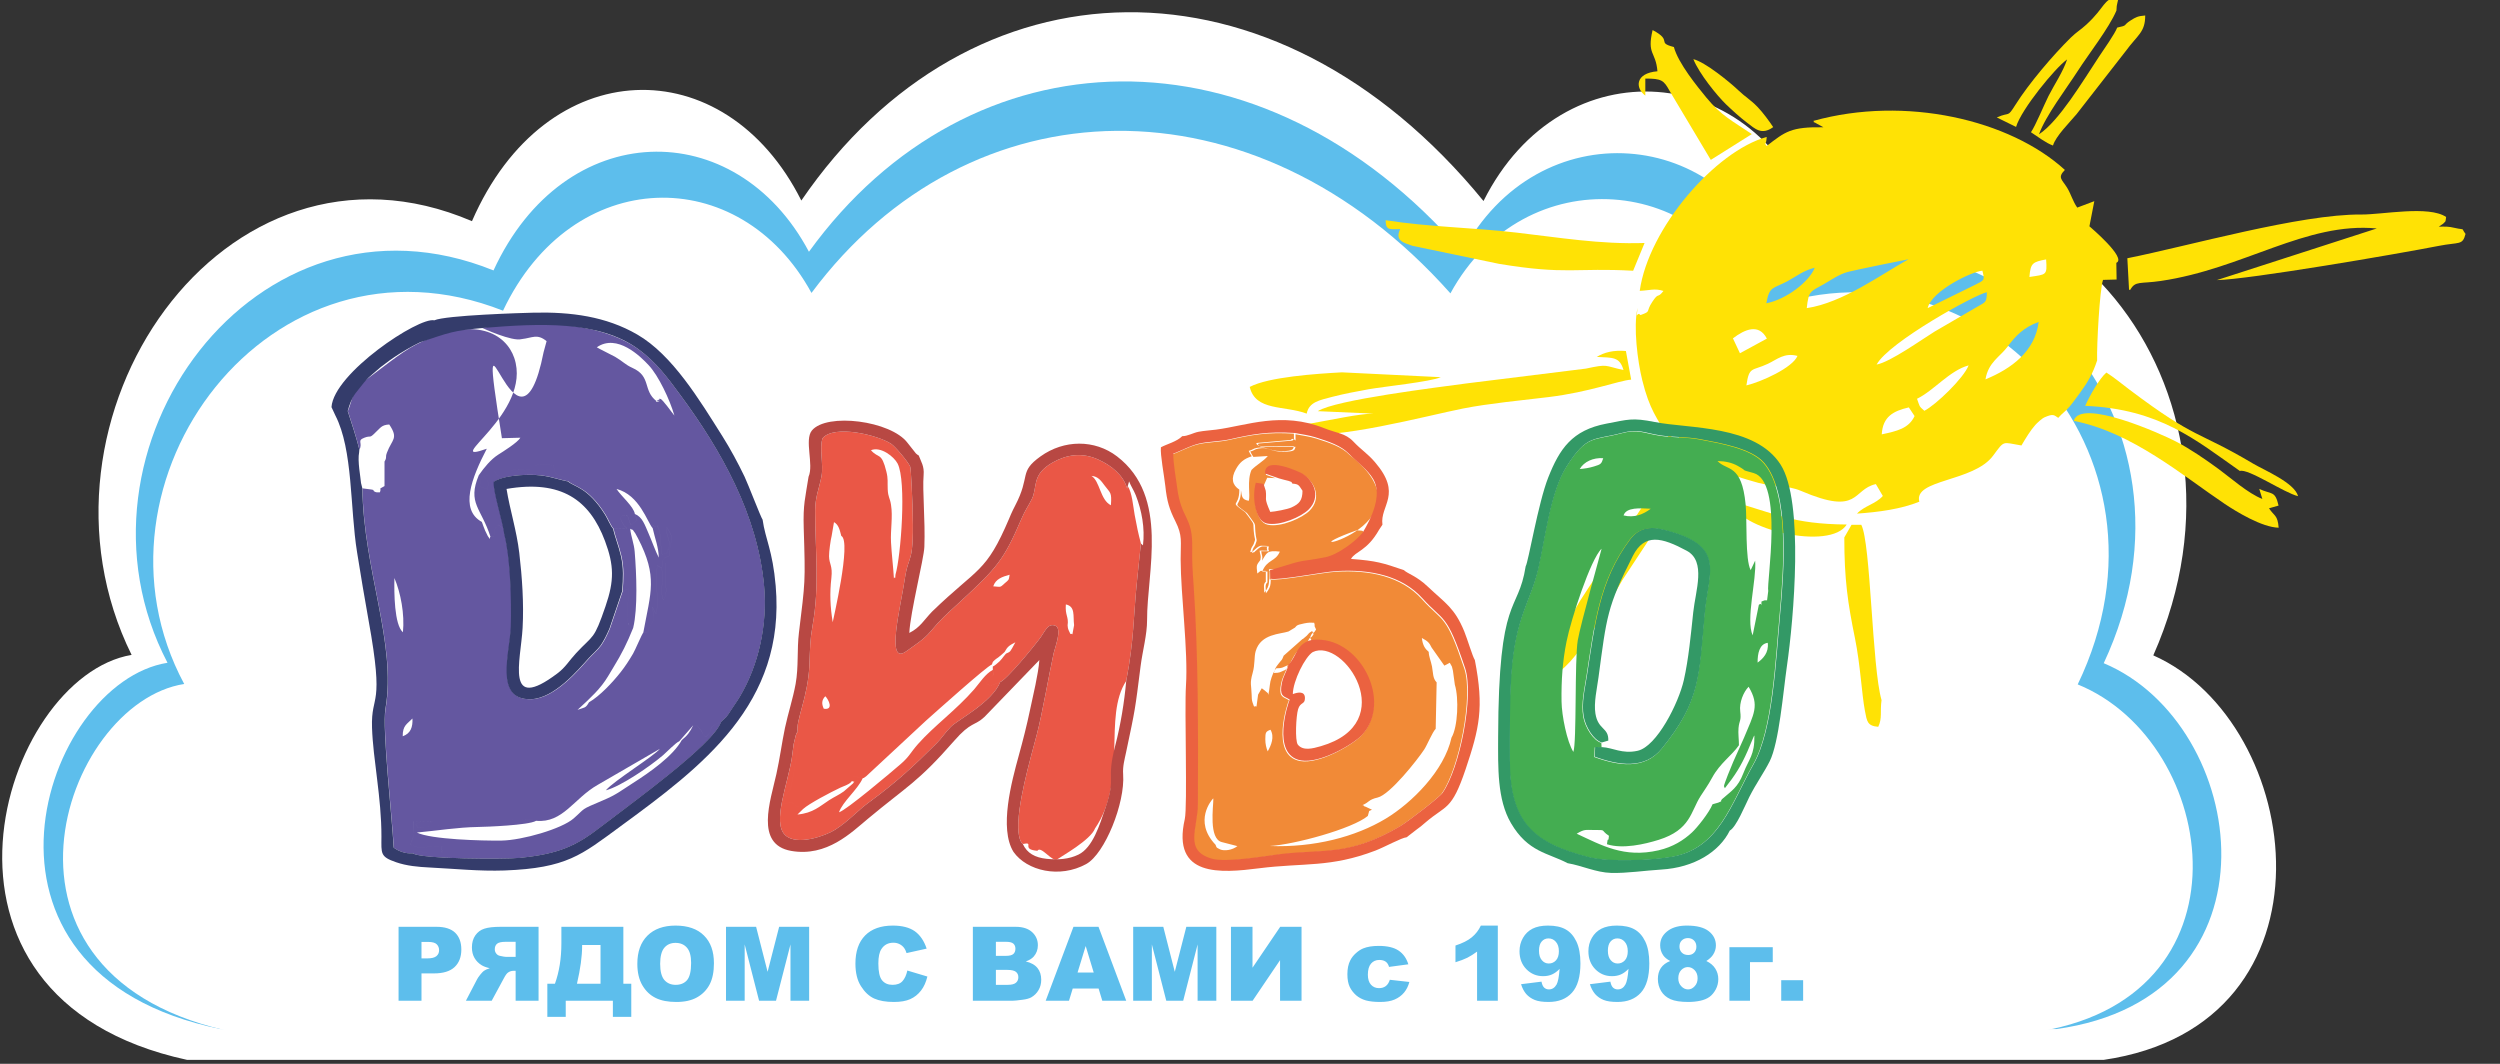
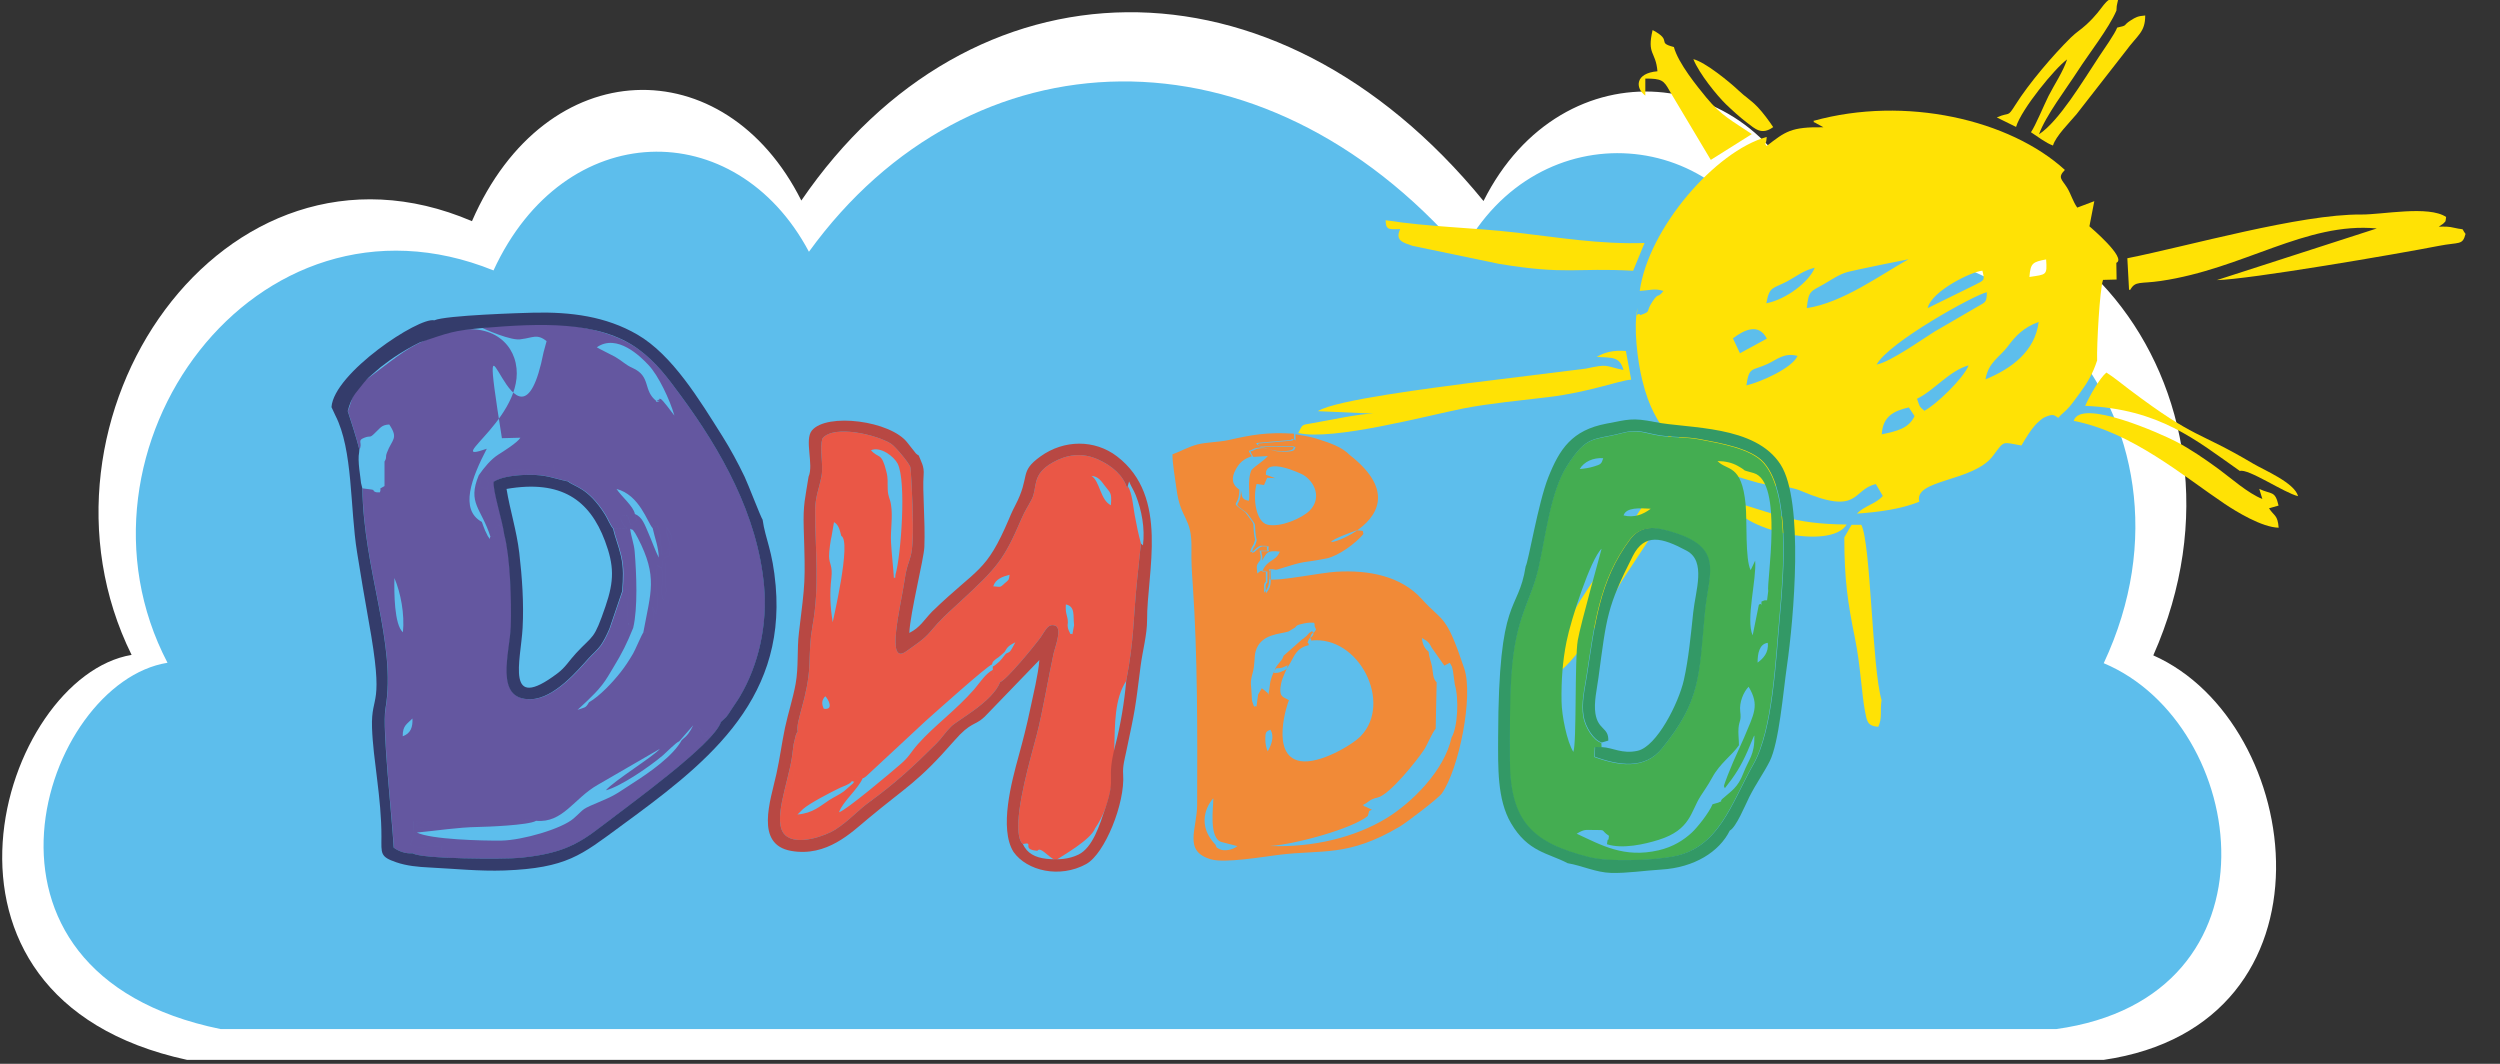
<svg xmlns="http://www.w3.org/2000/svg" xml:space="preserve" width="470px" height="200px" style="shape-rendering:geometricPrecision; text-rendering:geometricPrecision; image-rendering:optimizeQuality; fill-rule:evenodd; clip-rule:evenodd" viewBox="0 0 470 200">
  <rect x="0" y="0" width="470" height="200" fill="#333333" stroke="none" />
  <defs>
    <style type="text/css">  .fil10 {fill:#339966} .fil8 {fill:#343C6B} .fil5 {fill:#44AD51} .fil1 {fill:#5DBEEC} .fil3 {fill:#6457A0} .fil7 {fill:#B84843} .fil4 {fill:#EA5746} .fil9 {fill:#EB6240} .fil6 {fill:#F18A37} .fil2 {fill:#FFE205} .fil0 {fill:white} .fil11 {fill:#5DBEEC;fill-rule:nonzero}  </style>
  </defs>
  <g id="Слой_x0020_1">
    <path class="fil0" d="M35.19 199.26l360.28 0c45.47,-6.63 37.89,-63.4 9.35,-76.05 22.54,-50.92 -20.26,-100.44 -64,-81.54 -10.19,-30.22 -47.07,-33.51 -61.92,-3.88 -39.47,-48.27 -96.63,-46.34 -128.25,-0.09 -14.36,-28.64 -48.04,-28.03 -61.92,3.88 -46.73,-20.02 -85.83,37.29 -63.99,81.54 -24.44,4.12 -43.67,64.43 10.45,76.14l0 0z" />
    <path class="fil1" d="M41.5 193.47l345.04 0c43.55,-5.99 36.29,-57.34 8.96,-68.79 21.59,-46.06 -19.4,-90.85 -61.29,-73.75 -9.76,-27.34 -45.08,-30.32 -59.3,-3.52 -37.81,-43.66 -92.55,-41.91 -122.83,-0.08 -13.76,-25.9 -46.01,-25.36 -59.3,3.51 -44.76,-18.11 -82.2,33.73 -61.29,73.76 -23.41,3.73 -41.83,58.29 10.01,68.87l0 0z" />
-     <path class="fil0" d="M44.42 194.13l337.44 0c42.58,-5.71 35.49,-54.57 8.75,-65.46 21.12,-43.83 -18.97,-86.45 -59.93,-70.18 -9.55,-26.01 -44.09,-28.85 -58,-3.34 -36.97,-41.55 -90.5,-39.89 -120.12,-0.08 -13.45,-24.65 -44.99,-24.13 -57.99,3.34 -43.77,-17.23 -80.39,32.09 -59.94,70.18 -22.89,3.55 -40.9,55.47 9.79,65.54l0 0z" />
    <g id="_2370173942480">
      <path class="fil2" d="M353.77 81.66c0.19,-3.33 2.15,-4.39 5.09,-5.07l1.08 1.63c-1.09,2.34 -3.33,2.83 -6.17,3.44l0 0zm6.63 -6.69c3.16,-1.53 6.11,-5.3 9.7,-6.28 -0.94,2.43 -6.19,7.45 -8.32,8.54 -1.07,-0.92 -0.83,-0.77 -1.38,-2.26l0 0zm-32.08 -2.51c0.53,-3.65 1.02,-2.65 4.03,-4.06 1.79,-0.84 3.07,-2.14 5.58,-1.49 -0.92,2.23 -6.81,4.88 -9.61,5.55zm-2.53 -8.85c2.23,-1.7 4.88,-2.86 6.38,0.05l-5.06 2.75 -1.32 -2.8zm47.48 7.71c0.53,-3.23 2.73,-4.23 4.18,-6.18 1.48,-2.01 3.01,-3.6 5.82,-4.62 -0.68,5.54 -5.13,8.8 -10,10.8zm-20.47 -2.78c2.28,-4.22 18.62,-13.23 20.73,-13.6 -0.03,1.99 -0.27,1.83 -1.75,2.7l-8.08 4.7c-2.43,1.5 -8.28,5.7 -10.9,6.2zm9.6 -10.61c0.75,-3.27 8.32,-6.89 10.29,-7.04 0.43,1.81 0.48,1.73 -1.34,2.64l-8.95 4.4 0 0zm19.13 -5.86c0.21,-2.62 0.59,-2.81 3.14,-3.3 0.21,3.03 0.08,2.81 -3.14,3.3zm-49.46 4.95c0.59,-3.26 1.19,-2.68 3.93,-4.13 1.68,-0.9 3.02,-2.03 5.17,-2.56 -0.99,2.6 -5.33,5.96 -9.1,6.69zm7.6 0.91c0.36,-3.39 0.73,-3.08 3.25,-4.53 1.29,-0.74 2.84,-1.85 4.52,-2.29 1.02,-0.28 11.18,-2.37 11.36,-2.37 -5.14,2.85 -12.37,8.19 -19.13,9.19l0 0zm-31.4 -3.25c1.85,-0.07 2.8,-0.52 4.46,0.02 -1.19,1.54 -0.82,0.12 -2.08,2.02 -1.36,2.03 -0.1,1.74 -2.25,2.52 -0.7,-0.86 -0.82,1.39 -0.54,-1.35 -0.82,3.55 0,10.03 0.89,13.61 1.35,5.46 2.78,7.22 5.02,10.85 1.44,-0.87 0.82,-0.79 1.93,-1.88l-0.06 4.25c2.79,1.66 3.55,4.2 7.83,5.85l-0.67 -1.95c2.83,0.57 5,1.42 7.74,2.15 2.89,0.79 5.46,0.41 8.05,1.52 11.12,4.76 9.56,-0.27 14.07,-1.28l1.31 2.23c-1.32,1.51 -3.46,1.84 -4.86,3.32 4.05,-0.28 8.31,-0.85 11.72,-2.24 -1.12,-4.26 10.18,-3.67 13.87,-8.65 2.22,-2.99 1.66,-2.52 5.33,-1.92 0.89,-1.51 1.69,-2.82 2.6,-3.85 0.28,-0.32 1.25,-1.25 1.8,-1.47 1.56,-0.66 1.68,-0.44 2.52,0.13 0.74,-0.88 1.36,-1.19 2.18,-2.18 0.6,-0.71 1.29,-1.7 1.97,-2.61 1.38,-1.88 2.38,-3.6 3.16,-6.01 -0.1,-2.64 0.48,-13.41 1.11,-15.14l2.55 -0.07 -0.05 -3.14c2.07,-0.86 -5.06,-6.86 -5.06,-6.86l0.92 -4.73 -3.21 1.21c-0.84,-1.2 -1.16,-2.5 -1.87,-3.68 -1.01,-1.65 -1.9,-1.94 -0.45,-3.4 -10.33,-9.44 -30,-14.03 -47.29,-9.22 0.5,0.77 -0.44,-0.16 0.6,0.49l1.3 0.71c-6.12,-0.1 -7.16,0.8 -10.68,3.52 -0.53,-0.69 -0.07,-0.15 -0.01,-1.48 0,-0.03 0.04,-0.15 0.01,-0.22 -9.62,2.66 -22.21,17.13 -23.86,28.93l0 0z" />
      <path class="fil2" d="M399.94 48.55l0.32 5.93 0.23 0c0.97,-1.72 1.83,-1.09 5.73,-1.66 15.57,-2.29 27.31,-11.14 40.62,-9.87l-30.07 9.71c6.03,-0.12 33.92,-4.91 41.69,-6.43 3.94,-0.77 4.48,-0.05 5.06,-2.25 -0.98,-1.33 0.11,-0.64 -2.05,-1.14 -1.23,-0.29 -1.64,-0.23 -2.97,-0.23l0.81 -0.55c0.4,-0.51 0.43,-0.06 0.56,-1.27 -3.29,-2.21 -11.97,-0.43 -15.97,-0.46 -11.38,-0.11 -32.65,5.97 -43.96,8.22l0 0z" />
      <path class="fil2" d="M300.19 67.1c3.03,0.16 4.3,-0.05 5.03,2.47 -3.74,-0.81 -2.75,-1.19 -7.08,-0.27l-22.41 2.78c-5.28,0.72 -24.78,3.09 -27.98,5.22l10.47 0.46c-2.63,0 -8.29,1.25 -11.44,1.79 -2.24,0.38 -1.84,0.21 -2.71,1.86 6.48,1.51 24.37,-3.3 30.99,-4.61 4.82,-0.95 11.05,-1.54 16.09,-2.15 7.71,-0.94 13.17,-3.1 15.51,-3.28l-0.99 -5.38c-2.34,-0.2 -4.07,0.25 -5.48,1.11l0 0z" />
      <path class="fil2" d="M307.03 50.9l2.15 -5.22c-8.34,0.29 -16.21,-1.05 -24.16,-1.96 -8.25,-0.95 -16.29,-1.03 -24.52,-2.32 0,2.03 0.85,1.67 2.74,1.67 -1.05,2.18 0.61,2.56 2.32,3.15l16.24 3.38c12.72,2.11 14.37,0.7 25.23,1.3l0 0z" />
      <path class="fil2" d="M375.4 22.08l3.62 1.78c0.97,-3.3 7.37,-11.12 9.6,-12.69 -0.78,2.35 -2.39,4.7 -3.5,6.88 -0.79,1.57 -2.47,5.63 -3.3,6.81 1.35,0.87 2.76,2 4.14,2.5 0.52,-1.77 3.14,-4.35 4.42,-5.88l9.2 -11.8c2.33,-3.18 3.72,-3.59 3.72,-6.77 -1.41,0.11 -1.8,0.34 -2.72,0.92 -1.6,1.01 -0.41,0.91 -2.55,1.36 -0.43,1.16 -2.51,4.1 -3.42,5.47 -3.05,4.61 -7.5,12.1 -11.28,14.59 1.24,-3.48 5.2,-8.66 7.23,-11.82 2.14,-3.33 5.93,-8.14 7.33,-11.44 0.03,-1.46 0.27,-1.27 0.39,-2.73 -3.08,0.71 -2.34,1.95 -6.04,5.36 -1.17,1.08 -1.79,1.33 -2.98,2.5 -3.34,3.3 -7.82,8.56 -10.31,12.51 -1.66,2.62 -0.99,1.31 -3.55,2.45l0 0z" />
      <path class="fil2" d="M291.98 122.5c-0.05,2 -0.46,2.12 -0.46,4.55 4.54,-1.06 10.99,-13.82 13.49,-18l9.41 -14.31c1.09,-1.64 2.42,-3.31 3.33,-5.11 -0.91,-1.5 -1.78,-1.92 -3.42,-3.19l-1.46 2.16c-2.52,4.68 -12.18,18.62 -15.82,24.36 -2.22,3.52 -3.52,8.11 -5.07,9.54l0 0z" />
      <path class="fil2" d="M426.57 95.56l-0.98 -0.25 0.98 0.25zm-36.71 -16.43c10.92,2.09 20.63,10.4 28.4,15.61 2.15,1.44 6.98,4.4 10.13,4.47 -0.2,-2.43 -0.8,-2.11 -1.82,-3.65l1.8 -0.51c-0.67,-2.91 -1.3,-2.02 -3.63,-3.14l0.58 1.89c-2.64,-1 -6.03,-4.02 -8.25,-5.64 -2.43,-1.78 -5.23,-3.72 -8.04,-5.18 -2.51,-1.31 -17.93,-8.26 -19.17,-3.85z" />
      <path class="fil2" d="M321.63 30.06l7.71 -4.85c-3.52,-2.4 -5.73,-3.43 -8.54,-6.86 -1.68,-2.05 -5.29,-6.45 -6.11,-9.51 -3.41,-0.88 -0.08,-1.12 -4,-3.19 -1.1,4.69 0.59,3.94 0.91,7.75 -4.22,0.35 -4.21,3.16 -2.28,4.57l0 -3.2c3.08,0 3.46,0.32 4.55,2.29l7.76 13 0 0z" />
      <path class="fil2" d="M353.73 131.62c-1.81,-6.26 -2.01,-29.54 -3.81,-32.96l-1.83 0 -1.36 2.38c0,7.93 0.65,12.31 2.01,18.98 1.01,4.97 1.26,10.42 1.87,13.64 0.38,1.97 0.44,2.81 2.5,2.98 0.78,-1.62 0.32,-2.83 0.62,-5.02l0 0z" />
-       <path class="fil2" d="M245.66 77.76c0.43,-2.19 2.38,-2.51 4.83,-3.16 2.17,-0.56 4.54,-1.01 6.81,-1.42 2.76,-0.49 11.82,-1.43 13.56,-2.27l-18.58 -0.91c-4.79,0.26 -13.77,0.86 -17.33,2.74 1.07,4.6 6.54,3.45 10.71,5.02l0 0z" />
      <path class="fil2" d="M421.09 88.54c1.61,-0.5 8.34,4.13 10.95,4.74 -0.68,-2.54 -6.35,-4.87 -8.47,-6.13 -10.61,-6.3 -10.53,-4.35 -23.14,-13.83 -1.47,-1.1 -3.05,-2.43 -4.43,-3.28 -1.32,1.12 -3.21,4.48 -3.98,6.26 14,0.6 20.77,6.42 29.07,12.24l0 0z" />
      <path class="fil2" d="M333.36 23.9c-0.75,-1.14 -1.91,-2.72 -2.93,-3.78 -1.31,-1.37 -2.27,-1.85 -3.66,-3.18 -1.64,-1.56 -6.23,-5.29 -8.42,-5.82 1.09,2.72 4.45,6.86 6.17,8.52 1.16,1.11 2.54,2.37 3.9,3.41 1.54,1.17 2.76,2.42 4.94,0.85l0 0z" />
      <path class="fil2" d="M347.18 98.61c-10.32,-0.09 -13.4,-2.07 -21.9,-4.44 1.44,5.47 18.89,9.41 21.9,4.44z" />
    </g>
    <path class="fil3" d="M75.71 138.42c-0.02,-2.06 0.83,-2.29 1.83,-3.34 0.08,1.62 -0.33,2.81 -1.83,3.34zm0.04 -19.55c-1.64,-1.44 -1.66,-7.46 -1.6,-10.2 1.18,2.76 1.95,6.81 1.6,10.2zm43.14 -49.71c-1.33,-0.59 -1.78,-1.22 -3.25,-2.08 -0.49,-0.29 -3.13,-1.56 -3.44,-1.79 3.8,-2.64 8.24,1.73 9.77,3.39 1.83,1.96 3.95,6.43 4.82,9.45 -0.43,-0.5 -2.23,-3.08 -2.62,-3.13 -0.62,-0.06 0.32,-0.2 -0.31,0.14 -1.72,0.92 1.37,-0.04 -0.43,0.28 -2.64,-2.05 -0.93,-4.65 -4.54,-6.26l0 0zm-20.82 -5.41c2.01,-0.22 2.92,-1.08 4.69,0.39l-0.56 2.06c-4.94,25.04 -13.18,-17.45 -7.84,16.18l3.48 -0.09c-0.57,0.94 -3.27,2.61 -4.18,3.19 -1.38,0.88 -2.63,2.4 -3.65,3.87 0.9,2.27 -0.88,1.86 1.63,2.61 0.34,-1.76 0.24,-1.26 -0.71,-2.34l0.7 -0.25c0.08,-0.03 0.15,-0.06 0.23,-0.1l1.12 -0.72c0.8,1.88 1.89,0.56 2.88,0.04 1.74,-0.9 2.81,0.43 4.31,-0.71 1.33,-1.01 1.63,-0.44 3.91,-0.44 0.2,2.86 1.38,1.27 2.81,3.08 1.13,1.02 3.7,1.04 6.96,6.24 0.51,0.82 1,2.1 1.52,2.65l2.49 -0.12c-0.75,-0.61 -0.31,-0.18 -0.68,-0.74 -1.29,-1.95 0.39,-1.63 0.78,-1.69l0.51 1.55c0.02,-0.05 0.08,0.21 0.14,0.29l0.98 -0.75c0.03,-0.1 0.13,-0.08 0.19,-0.12l-0.42 -1.2c-0.23,-1.43 -2.62,-3.38 -3.45,-4.71 4.34,1.13 5.78,6.26 6.79,7.37 0.55,-0.97 -0.69,-0.42 0.59,-0.36 1.12,0.06 -0.08,-0.49 0.43,0.26 0.62,0.91 0.41,3.95 0.76,5.08 1.19,-0.67 0.49,0.76 1.26,-1.33 0.46,-1.27 -0.72,-2.55 -0.38,-3.79 1.69,2.48 0.51,2.23 0.44,5.41 -1.31,0.42 -1.28,0.43 -1.18,1.97 1.03,-1.43 0.34,-0.32 0.42,1.83 0.07,1.86 0.51,2.94 -0.27,4.45 -0.71,-0.91 -0.12,-3.81 -0.23,-4.74 -0.27,-2.21 0.1,-0.91 -0.94,-1.75 -0.54,2.74 0.34,6.4 -0.23,9.06 -0.52,-0.46 -0.24,-0.52 -0.7,-1.23 0.11,1.89 0.79,1.65 -0.56,3.75 -0.46,0.71 0.31,1.02 -1.17,1.02 -0.31,0.38 -1.48,3.2 -1.91,3.94 -0.77,1.31 -1.51,2.45 -2.35,3.51 -1.52,1.93 -3.92,4.49 -5.95,5.66 -0.64,1.17 -0.86,0.93 -2.15,1.42l1.84 -1.71c1.16,-1.17 1.68,-1.59 2.78,-2.98 0.79,-0.99 1.41,-2.13 2.18,-3.4 1.52,-2.49 2.47,-4.36 3.66,-7.32 -0.76,-0.38 -0.91,-0.65 -1.16,-1.45l0.32 -5.93 -1.13 0.48 -2.41 7.06c-0.48,1.15 -1.06,2.29 -1.6,3.08 -0.63,0.89 -1.59,1.69 -2.26,2.43 -1.94,2.14 -6.47,7.63 -10.94,7.74 -6.92,0.17 -3.9,-8.75 -3.74,-13.7 0.15,-4.81 -0.09,-12.98 -1.23,-17.29 -0.8,-1.38 0.07,-0.98 -1.19,-1.78 -0.86,0.89 -0.63,0.83 -0.84,2.11l-0.66 0.1c-0.29,0.41 0.19,0.84 -0.5,-0.13 -0.01,-0.02 -0.47,-0.95 -0.5,-1.02 -0.27,-0.59 -0.4,-1.11 -0.61,-1.62 -4.24,-2.32 -1.93,-8.27 0.93,-13.76 -9.06,3.18 8.72,-6.65 5.16,-17.08 -1.53,-4.47 -7.34,-8.23 -18.5,-2.48 -3.04,1.57 -6.36,4.47 -10.4,7.33 -1.36,0.97 -1.57,3.2 -2.38,5.16 0.69,2.13 1.59,4.86 2.18,7.25 0.66,-1.32 -0.53,-1.69 0.92,-2.25 1.31,-0.51 0.87,0.25 2.1,-1 0.92,-0.82 1.08,-1.4 2.58,-1.49 1.8,2.68 0.52,2.75 -0.43,5.29 -0.36,0.93 0.05,0.84 -0.46,1.68l0 4.61c-1.36,0.77 -0.47,0.18 -0.87,1.18 -0.57,0.03 -0.73,-0.02 -0.83,-0.06 -1.06,-0.46 0.87,-0.29 -2.44,-0.69 0.2,15.46 6.46,29.13 4.34,41.45 -0.64,3.73 1.24,20.38 1.55,26.11 0.9,0.68 2.25,1.17 3.6,1.07 0.04,-0.06 0.15,-0.18 0.18,-0.12l0.58 -0.19c0.06,-0.01 0.15,0 0.22,-0.01 0.02,0 1.33,0.12 1.58,0.13l2.32 0c1.63,-0.39 -0.15,0.51 0.62,-0.3 -0.59,-1.29 1.05,-0.69 -1.42,-0.9 -0.43,-0.04 -1.36,0.2 -1.81,0.26 -1.14,0.13 -1.37,0.04 -2.78,-0.53l0.45 -1.14c0.45,-1.03 0.16,-1.57 0.16,-3.16l3.07 -0.06c0.56,0.03 -0.29,0.6 0.59,-0.03 -1.3,0 -2.21,-0.24 -3.24,0.58 0.98,0.82 -1.16,0.32 1.45,0.62l3.15 -0.44c0.07,-0.02 0.15,-0.03 0.22,-0.04 0.08,-0.02 0.5,-0.1 0.59,-0.12 4.94,-0.94 1.87,-0.3 5.72,-0.3 3.49,-0.01 8.36,-1.22 11.51,-0.38 5.04,0.47 7.09,-4.21 11.56,-6.75l11.7 -6.78c-1.14,1.4 -8.7,6.04 -10.16,7.8 2.82,-0.72 8.4,-4.58 10.77,-6.61 0.65,-0.57 2.46,-2.42 3.02,-2.6l2.63 -3c1.4,0.31 0.31,-0.36 1.24,0.65 0.66,0.71 0.35,0.99 1.13,1.48 1.74,-1.21 -0.1,-1.65 2.64,-2.68 0.05,-0.02 0.15,-0.05 0.23,-0.08l0.99 -0.93c0.31,-0.38 0.5,-0.67 0.85,-1.21 0.65,-1.02 1.14,-1.66 1.73,-2.65 3.54,-5.97 5.19,-13.47 4.55,-20.73 -1.19,-13.47 -8.16,-25.61 -15.56,-35.68 -2.6,-3.54 -4.66,-6.38 -8.1,-8.89 -8.04,-5.88 -23.75,-5.43 -29.32,-3.98 0,0 5.6,2.6 7.38,2.08l-0.01 0zm32.25 72.62c-0.63,1.29 -1.08,1.9 -2.14,2.76 -1.63,2.99 -6,6.06 -9.32,8.17 -2.24,1.43 -2.94,2.09 -5.58,3.2 -4.33,1.83 -3.11,1.33 -5.44,3.37 -2.24,1.96 -9.66,4.1 -13.56,4.16 -3.65,0.05 -13.26,-0.21 -15.91,-1.51 3.96,-0.37 7.56,-0.98 11.51,-1.05 1.44,-0.02 9.5,-0.31 10.92,-1.16 -3.15,-0.84 -8.02,0.37 -11.51,0.38 -3.85,0 -0.78,-0.64 -5.72,0.3 -0.09,0.02 -0.51,0.1 -0.59,0.12 -0.07,0.01 -0.15,0.02 -0.22,0.04l-3.15 0.44c-2.61,-0.3 -0.47,0.2 -1.45,-0.62 1.03,-0.82 1.94,-0.58 3.24,-0.58 -0.88,0.63 -0.03,0.05 -0.59,0.03l-3.08 0.06c0,1.59 0.3,2.13 -0.15,3.16l-0.45 1.14c1.41,0.57 1.64,0.66 2.78,0.53 0.45,-0.06 1.38,-0.3 1.81,-0.26 2.47,0.21 0.83,-0.39 1.42,0.9 -0.77,0.81 1.01,-0.09 -0.62,0.3l-2.32 0c-0.25,-0.01 -1.56,-0.13 -1.58,-0.13 -0.07,0.01 -0.16,0 -0.22,0.01l-0.58 0.19c-0.03,-0.06 -0.14,0.06 -0.18,0.12 1.45,1.08 17.23,1.14 20.02,0.86 7.44,-0.75 10.68,-2.26 15.3,-5.83 4.86,-3.76 21.28,-15.52 22.6,-19.73 -0.08,0.03 -0.18,0.06 -0.23,0.08 -2.74,1.03 -0.9,1.47 -2.65,2.68 -0.77,-0.49 -0.46,-0.77 -1.12,-1.48 -0.93,-1.01 0.16,-0.34 -1.24,-0.65l0 0zm-14.95 -36.96c0.31,1.54 1.04,3.22 1.47,5.15 0.51,2.3 0.4,4.15 0.23,6.58l1.13 -0.48 -0.32 5.93c0.25,0.8 0.39,1.07 1.16,1.45 0.89,-3.73 0.62,-10.18 0.28,-14.33 -0.12,-1.51 -0.66,-2.73 -0.85,-4.31 0.88,0.51 0.1,-0.27 0.95,0.85 0.05,0.08 0.46,0.84 0.52,0.95 3.73,7.23 2.42,10.06 1,17.72 1.48,0 0.71,-0.31 1.17,-1.02 1.35,-2.1 0.67,-1.86 0.56,-3.75 0.46,0.71 0.18,0.77 0.7,1.23 0.57,-2.66 -0.31,-6.32 0.23,-9.06 1.04,0.84 0.67,-0.46 0.94,1.75 0.11,0.93 -0.48,3.83 0.23,4.74 0.78,-1.51 0.34,-2.59 0.27,-4.45 -0.08,-2.15 0.61,-3.26 -0.42,-1.83 -0.1,-1.54 -0.13,-1.55 1.18,-1.97 0.07,-3.18 1.25,-2.93 -0.44,-5.41 -0.34,1.24 0.84,2.52 0.38,3.79 -0.77,2.09 -0.07,0.67 -1.26,1.33 -0.35,-1.13 -0.14,-4.17 -0.76,-5.08 -0.51,-0.75 0.69,-0.2 -0.43,-0.26 -1.28,-0.06 -0.04,-0.61 -0.59,0.36 0.4,1.87 1.13,3.61 1.15,5.55 -0.6,-1.15 -1.29,-3.11 -1.9,-4.5 -0.76,-1.74 -1.18,-3.13 -2.59,-3.71l0.42 1.2c-0.06,0.04 -0.16,0.02 -0.19,0.12l-0.98 0.75c-0.06,-0.08 -0.12,-0.34 -0.14,-0.29l-0.51 -1.55c-0.39,0.06 -2.07,-0.26 -0.78,1.69 0.37,0.56 -0.07,0.13 0.68,0.74l-2.49 0.12 0 0zm-25.36 -10.06c-2.19,5.26 0.47,6.15 2.19,11.54l0.66 -0.1c0.21,-1.28 -0.02,-1.21 0.84,-2.11 1.26,0.8 0.39,0.4 1.19,1.78 -0.3,-2.46 -2.18,-8.22 -1.99,-9.9 1.54,-0.97 4.28,-1.27 6.66,-1.29 3.34,-0.02 4.56,0.67 7.33,1.25 -1.43,-1.81 -2.61,-0.22 -2.81,-3.08 -2.28,0 -2.58,-0.57 -3.91,0.44 -1.5,1.14 -2.57,-0.19 -4.31,0.71 -0.99,0.52 -2.08,1.84 -2.88,-0.04l-1.12 0.72c-0.08,0.04 -0.15,0.07 -0.23,0.1l-0.7 0.25c0.95,1.08 1.05,0.59 0.71,2.34 -2.51,-0.75 -0.73,-0.34 -1.63,-2.61l0 0z" />
    <path class="fil4" d="M154.87 133.24c-0.41,-0.87 -0.43,-1.62 0.29,-2.35 0.63,0.63 1.62,2.66 -0.29,2.35zm47.06 -15.7l-0.32 1.71c-0.42,-0.32 -0.18,0.44 -0.69,-0.73 -0.2,-0.45 -0.16,-0.63 -0.21,-0.96 0.24,-1.64 -0.5,-1.83 -0.33,-3.93 1.82,0.39 1.33,2.11 1.55,3.91zm-15.2 -7.31c0.45,-1.39 1.72,-1.81 3.08,-2.18 -0.15,1.1 -0.2,0.97 -0.87,1.56 -1.01,0.9 -0.65,0.73 -2.21,0.62l0 0zm-30.38 -9.48l0.44 -2.59c0.87,0.49 1.07,1.42 1.37,2.59 1.99,0.96 -1.63,16.13 -1.61,16.23 -0.48,-2.95 -0.58,-5.46 -0.25,-8.33 0.26,-2.35 -0.41,-2.53 -0.44,-4.09 -0.02,-0.78 0.29,-3.09 0.49,-3.81l0 0zm52.5 -5.76c-2.03,-1 -2.06,-4.57 -3.66,-5.52 1.26,0.08 1.83,0.94 2.51,1.85 1.07,1.42 1.33,1.21 1.15,3.67l0 0zm-45.11 -10.35c1.86,-0.76 4.35,1.23 5.01,2.51 1.7,3.31 0.62,17.41 -0.4,20.89 -0.03,0.09 0,1 -0.19,0.48 -0.01,-0.04 -0.06,0.16 -0.1,0.23 -0.15,-2.35 -0.43,-4.6 -0.55,-6.82 -0.12,-2.32 0.37,-4.75 0,-7.04 -0.21,-1.35 -0.55,-1.36 -0.62,-2.91 -0.06,-1.37 0.1,-1.91 -0.25,-3.31 -0.93,-3.78 -1.44,-2.36 -2.9,-4.03l0 0zm-13.78 52.96c0.47,1.8 -0.33,5.09 -0.62,6.99 -1.03,6.57 -1,2.29 -2.09,6.57 1.73,-0.24 1.15,-0.61 1.9,-0.11 0.19,0.12 0.12,0.21 0.58,0.49l1.22 0.58c1.11,-1.03 5.26,-3.2 7.02,-4.03 0.61,-0.29 1.9,-0.68 2.18,-1.25 0.05,-0.13 0.08,-0.7 0.29,-0.95l1.75 0.42c0.34,-0.13 0,0.11 0.65,-0.37l11.24 -10.45c1.77,-1.57 11.42,-10.23 12.39,-10.56 0.33,-0.69 -0.09,-0.22 0.54,-0.85 0.16,-0.16 0.39,-0.28 0.67,-0.49 0.48,-0.37 0.8,-0.67 1.18,-1.01 0.54,-0.98 0.83,-1.22 2.03,-1.83 -1.09,1.99 -0.84,1.68 -1.77,2.14 -0.66,0.72 -0.78,1.18 -1.88,2.03 -0.37,0.28 -0.16,0.13 -0.6,0.4l0.01 0.61 0.21 0.9c-0.56,0.45 -2.62,2.16 -0.29,1.95l1.47 -0.56c1.2,-0.4 6.47,-6.83 7.6,-8.4 0.91,-1.27 1.46,-2.87 2.95,-2.09 1.01,0.85 -0.29,4.09 -0.51,5.1 -1,4.61 -2.07,11.06 -3.16,15.26 -1.19,4.55 -3.89,13.68 -3.44,18.34 0.08,0.74 0.25,1.78 0.81,2.24 2.34,-0.48 -0.47,1.02 2.74,1.28 0.63,-1.08 2.83,2.24 3.73,1.6 0.77,-0.55 6.31,-3.65 7.1,-5.8 6.23,-9.14 1.45,-20.99 5.87,-27.74 1.51,-7.82 1.31,-11.88 2.06,-19.1l0.7 -6.73c-0.52,-2 -0.76,-3.15 -1.17,-5.36 -0.32,-1.78 -0.47,-4.12 -1.3,-5.44l-0.11 0.48c-0.69,-2.52 -2.95,-4.34 -5.45,-5.47 -3.01,-1.37 -5.91,-0.94 -8.54,0.55 -4.09,2.3 -2.82,4.69 -3.95,6.91 -0.7,1.4 -1.19,1.96 -1.91,3.63 -3.38,7.88 -4.57,9.2 -11.74,15.82 -2.29,2.12 -3.39,3.02 -5.4,5.44 -1.25,1.51 -3.03,2.6 -4.54,3.7 -3.97,2.88 -0.99,-8.67 -0.3,-13.45 0.78,-5.4 1.85,-2.22 1.47,-14.11 -0.04,-0.98 -0.27,-6.77 -0.43,-7.14 -0.35,-0.86 -2.81,-3.81 -3.59,-4.31 -2.58,-1.65 -10.65,-3.64 -12.88,-1.05 -0.66,1.82 0.2,4.9 -0.2,7.1 -0.45,2.45 -1.2,3.86 -1.2,6.58 0.01,7.75 0.86,14.01 -0.5,21.64 -0.47,2.62 -0.46,4.24 -0.57,7.1 -0.22,6.23 -2.65,10.73 -2.22,12.8zm12.23 8.71l-1.75 -0.42c-0.21,0.25 -0.24,0.82 -0.29,0.95 0.89,0.35 0.53,-0.2 0.23,0.43l-1.74 1.51c-0.89,0.65 -1.76,1.01 -2.76,1.65 -1.71,1.1 -3.02,2.44 -5.96,2.7l1.03 -1.01 -1.22 -0.58c-0.46,-0.28 -0.39,-0.37 -0.58,-0.49 -0.75,-0.5 -0.17,-0.13 -1.9,0.11 1.09,-4.28 1.06,0 2.09,-6.57 0.29,-1.9 1.09,-5.19 0.62,-6.99 -0.31,0.39 -0.01,-0.19 -0.37,0.68l-0.38 1.61c-0.14,0.88 -0.21,1.75 -0.35,2.64 -0.79,4.94 -3.71,12.06 -1.27,14.45 2.21,2.15 7.74,0.1 9.45,-1.01 2.7,-1.75 4.04,-3.47 6.49,-5.25 4.99,-3.65 8.19,-6.64 12.51,-10.93 1.07,-1.07 1.54,-1.95 2.72,-3.15 1.29,-1.31 7.79,-4.62 9.28,-8.42l-1.47 0.56c-2.33,0.21 -0.27,-1.5 0.28,-1.95l-0.2 -0.9c-1.43,0.76 -2.47,2.46 -3.51,3.67 -3.43,3.93 -7.51,6.84 -10.55,10.27 -1.44,1.62 -1.61,2.35 -3.26,3.77 -1.91,1.65 -10.23,8.68 -11.6,9.07 0.71,-2.04 3.44,-4.18 4.46,-6.4l0 0z" />
    <path class="fil5" d="M324.1 147.79l0.17 0.4c1.92,-2.42 3.01,-4.12 4.27,-6.98l1.16 -2.75c0.02,-0.04 0.08,-0.13 0.13,-0.19 0.05,3.72 -1.04,4.39 -2.08,7.1 -1.03,2.7 -2.24,3.31 -4.03,4.89 -0.51,0.71 0.45,0.1 -0.7,0.64 -0.04,0.02 -0.95,0.26 -1.06,0.3 -0.65,1.6 -2.91,4.42 -3.88,5.31 -1.53,1.42 -3.56,2.73 -6.28,3.35 -6.5,1.49 -10.69,-0.95 -15.38,-3.12 1.44,-0.88 1.67,-0.71 3.21,-0.7 2.55,0 1.12,-0.05 2.85,1.09 -0.1,1.22 -0.17,0.47 -0.26,0.85l-0.09 0.56c-0.01,0.03 -0.02,0.12 -0.01,0.18 2.96,0.94 7.05,0 9.71,-0.83 6.04,-1.89 6.01,-5.33 7.89,-8.24 0.71,-1.11 1.39,-2.03 2.15,-3.43 1.5,-2.77 3.7,-4.15 5.05,-6.12 0,-1.04 -0.17,-2.24 -0.08,-3.22 0.14,-1.52 0.55,-1.28 0.32,-3.16 -0.21,-1.66 0.63,-3.66 1.58,-4.61 2.11,3.51 1,5.09 -0.88,9.62l-2 4.46c-0.41,0.91 -1.68,4.07 -1.76,4.6l0 0zm6.33 -23.22c-0.02,-1.7 0.34,-3.52 1.91,-3.72 0.22,1.88 -0.91,2.99 -1.91,3.72zm-29.33 15.96l-0.05 -0.87c-1.54,-0.46 -3.06,-2.94 -3.4,-4.89 -0.44,-2.6 0.23,-5.21 0.61,-7.7 1.48,-9.51 2.29,-17.81 8.13,-25.61 1.43,-1.91 3.36,-2.54 6.17,-1.86 11.99,2.92 8.6,7.82 7.88,15.6 -1.11,12.15 -0.81,16.65 -8.1,25.61 -3.2,3.93 -8.1,3.17 -12.62,1.51l0.09 -1.82 1.29 0.03 0 0zm-5.31 0.83c-1.21,-1.94 -2.18,-6.83 -2.22,-9.47 -0.06,-4.03 0.2,-7.6 0.93,-11.24 0.84,-4.23 4.56,-15.6 6.6,-17.49 -0.03,0.26 -3.96,14.17 -4.48,17.22 -0.61,3.57 -0.18,19.28 -0.83,20.98l0 0zm9.44 -44.46c0.5,-1.58 3.14,-1.36 5.11,-1.26 -1.38,1.06 -3.1,1.76 -5.11,1.26zm27.2 14.21l-0.22 1.75c-0.13,-0.02 -0.48,0.01 -0.49,0.01l-0.56 0.22c-0.09,1.66 0.16,-0.08 -0.5,0.63l-1.16 5.73c-1.33,-3 0.77,-10.51 0.47,-14.05l-0.84 1.79c-1.06,-1.99 -0.66,-9.35 -0.95,-12.36 -0.75,-7.74 -3.49,-6.24 -5.29,-8.16 1.51,0.03 2.74,0.33 3.76,0.89 2.38,1.33 0.15,0.54 3.03,1.37 5.67,1.63 2.39,20.68 2.75,22.18zm-35.44 -22.93c0.78,-1.37 2.55,-2.18 4.42,-2.04 -0.34,1.07 -0.43,1.16 -1.73,1.55 -0.91,0.28 -1.8,0.42 -2.69,0.49zm7.72 -6.69c-5.15,1.37 -6.45,0.22 -10.27,6.29 -3.07,4.87 -3.98,13.39 -5.32,19.25 -1.4,6.12 -4.33,9 -5.05,19.87 -0.34,5.16 -0.3,10.83 -0.28,16.13 0.03,11.6 4.32,15.49 14.89,18.16 3.7,0.93 11.51,0.62 15.51,-0.06 8.97,-1.52 11.19,-10.02 15.4,-17.41 3.68,-6.45 4.2,-19.74 4.98,-28.15 0.76,-8.23 1.89,-22.89 -3.02,-28.51 -2.38,-2.73 -8.13,-3.68 -12.01,-4.43 -2.46,-0.47 -5.11,-0.34 -7.49,-0.71 -3.11,-0.48 -4.04,-1.31 -7.34,-0.43l0 0z" />
    <path class="fil6" d="M229.73 158.32l2.9 0.75c-0.95,0.76 -2.46,0.96 -3.24,0.62 -0.95,-0.41 -0.65,-0.53 -0.88,-0.89 -4.25,-4.46 -0.58,-8.52 -0.58,-8.52 0.03,-0.11 0.12,-0.11 0.18,-0.16 0.02,1.49 -0.93,7.62 1.62,8.2zm8.6 -17.06c-0.26,-0.61 -0.46,-1.4 -0.45,-2.3 0.02,-1.21 0.03,-1.42 0.97,-1.77 0.8,1.37 0.12,2.92 -0.52,4.07zm30.82 -19.51l2.39 3.39 1.02 -0.54c0.52,1.03 0.27,0.2 0.59,1.49l0.36 2.63c0.78,2.51 0.57,7.95 -0.63,9.96 -1.34,6.19 -7.46,12.27 -12.35,15.22 -5.68,3.43 -13.49,5.47 -21.85,5.15 4.63,-0.25 15.59,-3.25 18.47,-5.65 0.41,-1.27 -0.02,-0.75 0.78,-1.17l-1.2 -0.57c-0.09,-0.04 -0.23,-0.01 -0.29,-0.15 -0.06,-0.14 -0.2,-0.08 -0.29,-0.15 1.29,-0.54 1.09,-1.02 2.83,-1.42 2.33,-0.52 7.54,-7.16 8.77,-9.03 0.53,-0.79 1.54,-3.28 2.16,-3.89l0.18 -8.73c-0.76,-0.76 -0.65,-1.82 -0.88,-3.02 -0.21,-1.06 -0.59,-1.8 -0.61,-2.72 -0.66,-0.55 -1.13,-1.18 -1.29,-2.61 1.1,0.6 1.37,0.84 1.84,1.81l0 0zm-22.66 -1.33c8.99,-1 15.36,11.68 9.35,17.95 -1.6,1.67 -7.76,5.33 -11.38,4.71 -5.81,-0.98 -2.34,-11.13 -2.14,-11.43 -0.05,-0.05 -0.15,-0.09 -0.18,-0.11 -0.04,-0.02 -0.14,-0.08 -0.19,-0.11 -0.74,-0.42 -1.63,-0.45 -1.09,-2.98 0.27,-1.28 0.91,-2.16 1.24,-3.39 -1.16,0.48 -0.91,0.55 -2.15,0.58 -0.44,0.44 -0.85,1.42 -1.11,2.45 -0.12,0.43 -0.37,3.36 -0.47,2.24 -0.02,-0.02 -0.63,-0.54 -0.64,-0.55l-0.52 -0.39 -0.69 1.2 -0.3 2.24c-0.62,-0.26 -0.26,0.57 -0.75,-0.79 -0.16,-0.45 -0.14,-0.95 -0.16,-1.4 -0.05,-1.89 -0.39,-2.11 0.18,-4.1 0.48,-1.68 0.25,-3.02 0.58,-4.14 0.97,-3.28 4.65,-3.17 6.16,-3.68l1.22 -0.73c0.36,-0.33 0.14,-0.47 1.73,-0.79 0.81,-0.16 1.08,-0.16 1.88,-0.13 0.09,0.23 0.11,0.41 0.09,0.68l0.27 0.59c-0.61,1.13 -0.62,0.1 -1.15,1.58 0.22,0.36 0.23,-0.04 0.22,0.5l0 0zm-6.73 -13.45l-1.2 0.06c0,2.34 0.29,3.01 -0.88,4.4 0,-0.97 -0.24,-1.66 0.29,-2.05l0 -2.06 -0.98 0 -0.62 0.5c-0.18,-1.63 -0.19,-1.51 0.58,-2.55 0.18,-0.95 -0.05,-0.83 -0.15,-1.76 2.44,0 0.98,0.2 1.47,-0.87 -1.14,-0.01 -1.24,-0.22 -2.02,0.37l-0.46 0.41c-0.61,0.45 0.38,0.06 -0.75,0.39 0.24,-1.16 0.44,-0.99 0.65,-1.54 0.42,-1.09 0.22,-0.73 0.09,-1.72 -0.33,-2.41 0.29,-1.6 -1.01,-3.35l-0.65 -0.87c-0.03,-0.04 -0.1,-0.09 -0.15,-0.12 -3.02,-2.24 -0.98,-0.61 -0.98,-4.16 -1.33,-0.87 -1.61,-2.11 -0.65,-3.83 0.7,-1.26 1.44,-1.93 2.99,-2.44l-0.23 -0.36c-0.03,-0.04 -0.09,-0.16 -0.12,-0.2l-0.23 -0.46c0.74,-0.15 0.77,-0.43 1.55,-0.56 2.12,-0.36 1.86,0.58 4.6,0.61 2.49,0.02 2.15,-0.49 2.35,-0.93 -0.76,0 -6.31,0.16 -6.73,-0.14 -0.72,-0.51 -0.1,-0.42 -0.08,-0.48l6.23 -0.55c0.7,-0.76 0.58,1.09 0.58,-1.18 -5.1,-0.32 -7.98,0.23 -12.28,1.2 -1.77,0.4 -4.21,0.39 -5.9,0.84 -1.61,0.42 -3.12,1.29 -4.65,1.85 -0.02,1.72 0.51,4.56 0.75,6.46 0.78,6.01 2.95,5.2 2.82,11.34 -0.05,2.37 0.08,4.39 0.25,6.75 0.91,13.29 0.87,27.66 0.82,41.32 -0.02,4.63 -2.68,8.74 2.62,10.27 2.61,0.75 9.73,-0.48 12.72,-0.85 8.19,-1.03 13,0.47 22.76,-5.32 1.27,-0.75 7.24,-5.3 7.89,-6.21 3.26,-4.64 5.96,-18.29 4.24,-23.46 -3.51,-10.51 -3.96,-8.61 -8.01,-13.11 -3.86,-4.27 -9.87,-5.5 -16.12,-5.12 -2.76,0.16 -10.81,1.8 -12.47,1.43l-0.07 -1.61 1.14 -0.34zm-2.13 -15.78l0.6 -1.37 1.56 0.08 -1.8 -0.63c-0.25,-3.54 6.76,-0.15 7.01,0 2.23,1.37 3.51,4.4 1.2,6.74 -1.37,1.37 -5.39,3.18 -7.87,2.64 -2.25,-0.48 -2.83,-5.07 -2.09,-7.66l1.39 0.2zm-1.99 -5.29l2.71 -0.17c-0.79,0.96 -2.1,1.63 -3.07,2.62 -0.89,2.03 -0.16,4.79 -0.52,5.8 -1.26,-0.24 -1.28,-0.7 -1.46,-1.98 0,3.55 -2.04,1.92 0.98,4.16 0.04,0.03 0.11,0.08 0.15,0.12l0.65 0.87c1.29,1.75 0.68,0.94 1.01,3.35 0.13,0.99 0.33,0.63 -0.09,1.72 -0.21,0.55 -0.41,0.37 -0.65,1.54 1.12,-0.33 0.13,0.06 0.75,-0.39l0.46 -0.41c0.78,-0.59 0.87,-0.38 2.01,-0.38 -0.49,1.07 0.98,0.88 -1.46,0.88 0.1,0.93 0.33,0.81 0.15,1.76 0.93,-1.5 0.92,-1.97 3.35,-1.69 -0.82,1.95 -2.37,1.42 -3.31,3.74l0.98 0 0 2.05c-0.53,0.4 -0.29,1.09 -0.29,2.06 1.17,-1.39 0.88,-2.07 0.88,-4.4l1.2 -0.06c6.19,-1.95 4.1,-1.08 9.29,-2.1 2.28,-0.45 5.62,-2.93 6.97,-4.61 -0.25,-0.57 0.39,-0.6 -1.29,-0.68 -16.34,5.88 16.16,-0.54 -1.29,-14.16 -1.48,-1.53 -3.77,-2.3 -6.32,-3.1 -1.22,-0.38 -2.6,-0.56 -3.87,-0.8 0,2.28 0.12,0.42 -0.59,1.19l-6.22 0.54c-0.02,0.07 -0.64,-0.02 0.07,0.48 0.43,0.31 5.98,0.15 6.74,0.15 -0.2,0.44 0.14,0.95 -2.35,0.92 -2.74,-0.02 -2.48,-0.96 -4.6,-0.6 -0.78,0.13 -0.81,0.4 -1.55,0.56l0.23 0.46c0.03,0.04 0.09,0.15 0.12,0.2l0.23 0.36 0 0zm9.07 34.38l-3.38 2.99c-0.41,1.04 -0.28,0.61 -0.99,1.54 -0.56,0.72 -0.57,0.76 -0.85,1.71 1.23,-0.04 0.99,-0.1 2.15,-0.58 1.57,-1.61 1.47,-4.01 4.39,-4.64 0.01,-0.54 -0.01,-0.14 -0.22,-0.5 0.53,-1.48 0.53,-0.45 1.14,-1.58l-0.26 -0.59c-0.86,0.53 -0.43,0.29 -1.05,0.91l-0.71 0.6c-0.03,-0.07 -0.15,0.09 -0.22,0.14l0 0z" />
    <path class="fil7" d="M211.73 128.01c-0.35,3.99 -1.07,8.32 -2.03,12.02 -1.85,7.09 0.24,5.6 -1.89,11.89 -1.07,3.19 -2.38,7.43 -5.05,8.74 -1.78,0.87 -3.8,1.02 -5.98,0.8 -2.2,-0.23 -3.69,-1.06 -4.49,-2.79 -0.56,-0.46 -0.73,-1.5 -0.81,-2.24 -0.45,-4.66 2.25,-13.79 3.44,-18.34 1.09,-4.2 2.16,-10.65 3.16,-15.26 0.22,-1.01 1.52,-4.25 0.51,-5.1 -1.49,-0.78 -2.04,0.82 -2.95,2.09 -1.13,1.57 -6.41,8 -7.6,8.4 -1.49,3.8 -7.99,7.11 -9.28,8.42 -1.18,1.2 -1.65,2.08 -2.72,3.15 -4.32,4.29 -7.52,7.28 -12.51,10.93 -2.45,1.78 -3.79,3.5 -6.49,5.25 -1.71,1.11 -7.24,3.16 -9.45,1.01 -2.44,-2.39 0.48,-9.51 1.27,-14.45 0.14,-0.89 0.21,-1.76 0.35,-2.64l0.38 -1.61c0.36,-0.87 0.06,-0.29 0.37,-0.68 -0.43,-2.07 2,-6.57 2.22,-12.8 0.11,-2.86 0.1,-4.48 0.57,-7.1 1.36,-7.63 0.51,-13.89 0.5,-21.64 0,-2.72 0.75,-4.13 1.2,-6.58 0.4,-2.2 -0.46,-5.28 0.2,-7.1 2.23,-2.59 10.3,-0.6 12.88,1.05 0.78,0.5 3.24,3.45 3.59,4.31 0.16,0.37 0.39,6.16 0.43,7.14 0.38,11.89 -0.69,8.71 -1.47,14.11 -0.69,4.78 -3.67,16.33 0.3,13.45 1.51,-1.1 3.29,-2.19 4.54,-3.7 2.01,-2.42 3.11,-3.32 5.4,-5.44 7.17,-6.62 8.36,-7.94 11.74,-15.82 0.72,-1.67 1.21,-2.23 1.91,-3.63 1.13,-2.22 -0.14,-4.61 3.95,-6.91 2.63,-1.49 5.53,-1.92 8.54,-0.55 2.5,1.13 4.76,2.95 5.45,5.47l0.11 -0.48 0.25 -0.88c0.36,0.94 0.87,1.63 1.26,2.61 1.11,2.84 1.75,6.19 1.35,9.42l-0.39 -0.35 -0.7 6.73c-0.75,7.22 -0.55,11.28 -2.06,19.1l0 0zm-59.72 -38.39c-0.61,3.98 -1.05,5.13 -0.91,9.67 0.33,10.43 0.28,9.9 -0.9,19.66 -0.39,3.2 -0.04,6.35 -0.62,9.61 -0.51,2.79 -1.42,5.55 -2,8.26 -0.61,2.92 -0.96,5.72 -1.62,8.7 -1.1,5 -4.1,13.24 2.78,14.45 6.71,1.18 11.33,-3.47 14.45,-6.06 7.29,-6.08 9.35,-6.8 16.17,-14.61 3.23,-3.71 3.83,-2.75 5.73,-4.53l10.31 -10.68c-0.21,2.73 -1.18,6.63 -1.73,9.26 -0.66,3.15 -1.34,5.78 -2.15,8.73 -1.32,4.81 -3.73,13.66 -0.98,18.08 2.51,3.55 8.67,5.04 13.68,2.27 3.49,-1.93 7.32,-11.45 6.93,-16.84 -0.11,-1.51 0.27,-2.81 0.55,-4.15 1.76,-8.33 1.66,-7.76 2.74,-16.27 0.35,-2.75 1.22,-5.87 1.21,-8.59 -0.05,-8.96 4.26,-23.2 -5.65,-30.78 -4.21,-3.22 -9.98,-3.16 -14.38,0 -4.16,2.99 -1.79,3.56 -4.79,9.29 -0.24,0.46 -0.53,1.04 -0.76,1.57 -0.07,0.17 -0.3,0.74 -0.35,0.83 -4.39,10.32 -5.82,9.1 -14.48,17.48 -1.53,1.58 -2.25,3.01 -4.29,4.02 0.18,-3.87 2.75,-13.95 2.83,-16.18 0.19,-5.12 -0.39,-10.44 -0.14,-13.52 0.14,-1.65 -0.47,-2.46 -0.91,-3.64 -0.05,-0.02 -0.13,-0.14 -0.15,-0.09l-0.28 -0.22c-0.03,-0.03 -0.1,-0.09 -0.13,-0.12l-1.55 -1.96c-3.12,-4.16 -15.19,-5.73 -17.99,-2.32 -1.44,1.76 0.39,6.42 -0.62,8.68l0 0z" />
    <path class="fil8" d="M81.65 60.22c-2.9,-0.68 -18.9,9.92 -19.33,16.32l3.05 0.74c0.31,-1.14 0.73,-2.38 1.47,-3.35 2.7,-3.52 2.38,-2.79 4.71,-4.9 2.17,-1.71 4.59,-3.29 7.41,-4.67 5.59,-1.86 6.11,-2.2 12.07,-2.72 10.16,-0.83 21.52,-1.45 28.96,3.99 3.44,2.52 5.5,5.36 8.1,8.89 7.4,10.08 14.36,22.22 15.56,35.69 0.64,7.26 -1.01,14.76 -4.55,20.73 -0.59,0.99 -1.08,1.62 -1.73,2.64 -0.35,0.55 -0.54,0.84 -0.85,1.22l-0.99 0.93c-1.32,4.2 -17.75,15.96 -22.6,19.72 -4.62,3.58 -7.86,5.09 -15.3,5.83 -2.79,0.28 -18.57,0.22 -20.02,-0.86 -1.35,0.11 -2.69,-0.39 -3.6,-1.07 -0.31,-5.73 -2.19,-22.38 -1.55,-26.1 2.12,-12.32 -4.13,-25.99 -4.34,-41.45l-0.25 -1c-0.07,-1.04 -0.69,-4.13 -0.35,-5.79l0.04 -0.49c-0.6,-2.39 -1.51,-5.12 -2.19,-7.24l-3.05 -0.74 0.72 1.55c3.35,6.48 2.74,17.41 4.09,25.74 0.71,4.37 1.4,8.61 2.16,12.79 3.06,16.85 0.44,13.51 0.65,20.18 0.19,5.98 1.79,13.15 1.77,20.5 -0.01,3.18 -0.27,3.76 2.76,4.8 1.99,0.69 4.11,0.88 6.29,0.99 4.69,0.23 9.37,0.73 14.08,0.56 11.74,-0.44 14.5,-2.95 21.63,-8.17 15.58,-11.39 31.27,-23.15 29.36,-45.34 -0.58,-6.71 -1.94,-8.73 -2.46,-12.44 -0.33,-0.43 -2.74,-6.72 -3.39,-8.08 -1.23,-2.57 -2.73,-5.33 -4.15,-7.58 -4.29,-6.8 -9.41,-15.33 -16.03,-19.15 -5.9,-3.42 -12.49,-4.26 -19.39,-4.11 -2.25,0.05 -16.63,0.49 -18.76,1.44l0 0zm26.66 62.57c-1.35,1.45 -1.98,2.66 -3.52,3.81 -9.91,7.47 -6.88,-2.34 -6.54,-8.55 0.25,-4.67 -0.09,-9.49 -0.62,-14.06 -0.5,-4.27 -1.76,-8.09 -2.4,-12.07 10.28,-1.77 15.62,2.07 18.51,9.79 1.72,4.61 1.75,7.46 0.1,12.26 -2.22,6.48 -2.22,5.26 -5.53,8.82l0 0zm-13.52 -22.33c1.14,4.31 1.38,12.48 1.23,17.29 -0.16,4.95 -3.18,13.87 3.75,13.7 4.47,-0.11 8.99,-5.6 10.93,-7.74 0.67,-0.74 1.63,-1.54 2.26,-2.43 0.54,-0.79 1.12,-1.93 1.61,-3.08l2.4 -7.06c0.17,-2.43 0.28,-4.28 -0.23,-6.58 -0.43,-1.92 -1.16,-3.61 -1.47,-5.15 -0.52,-0.55 -1.01,-1.83 -1.52,-2.65 -3.25,-5.2 -5.83,-5.22 -6.96,-6.24 -2.77,-0.58 -3.99,-1.27 -7.33,-1.25 -2.37,0.02 -5.12,0.32 -6.65,1.29 -0.2,1.68 1.68,7.44 1.98,9.9l0 0z" />
-     <path class="fil9" d="M243.4 81.4c1.27,0.24 2.66,0.42 3.87,0.8 2.55,0.8 4.85,1.57 6.32,3.1 1.43,1.48 3.54,2.97 4.59,4.79 1.75,3.01 -0.39,7.41 -2.01,10.05 -1.35,1.68 -4.69,4.15 -6.97,4.61 -5.18,1.02 -3.1,0.15 -9.28,2.1l-1.15 0.34 0.07 1.61c1.66,0.37 9.71,-1.28 12.47,-1.44 6.25,-0.37 12.27,0.85 16.12,5.13 4.05,4.5 4.5,2.6 8.01,13.1 1.72,5.17 -0.98,18.83 -4.24,23.47 -0.65,0.91 -6.62,5.46 -7.89,6.21 -9.75,5.79 -14.57,4.29 -22.76,5.31 -2.99,0.38 -10.1,1.61 -12.72,0.85 -5.3,-1.52 -2.64,-5.63 -2.62,-10.26 0.05,-13.66 0.1,-28.04 -0.82,-41.33 -0.17,-2.35 -0.3,-4.37 -0.25,-6.74 0.13,-6.14 -2.03,-5.33 -2.82,-11.35 -0.24,-1.89 -0.77,-4.73 -0.74,-6.46 1.53,-0.56 3.03,-1.42 4.64,-1.84 1.69,-0.45 4.13,-0.45 5.9,-0.84 4.3,-0.98 7.18,-1.53 12.28,-1.21l0 0zm-21.14 0.6c-0.99,1.02 -2.96,1.51 -4.01,2.09 -0.15,1.39 0.63,5.42 0.83,7.28 0.3,2.86 0.76,4.37 1.88,6.6 1.4,2.79 0.99,3.78 1,7.18 0.02,6.79 1.43,17.18 1,23.78 -0.29,4.45 0.31,22.7 -0.22,25.05 -2.51,10.98 6.78,10.17 13.95,9.26 8.47,-1.07 13.41,-0.09 21.89,-3.33 1.72,-0.66 4.95,-2.44 5.86,-2.5l1.9 -1.47c0.65,-0.46 1.1,-0.84 1.64,-1.31 3.91,-3.36 4.9,-2.14 7.56,-10.03 2.58,-7.7 3.49,-11.49 1.73,-20.51 -0.44,-0.68 -1.41,-3.98 -1.99,-5.39 -1.83,-4.45 -3.56,-5.29 -6.83,-8.39 -2.18,-2.07 -3.71,-2.38 -4.53,-3.13 -3.97,-1.35 -5.11,-1.74 -9.93,-2.1 0.8,-1.45 2.99,-1.45 5.27,-5.47l0.64 -0.97c-0.51,-3.65 3.84,-5.67 -1.43,-11.78 -1.42,-1.65 -2.52,-2.24 -4.05,-3.86 -1.5,-1.58 -3.19,-1.58 -5.42,-2.48 -8.05,-3.23 -14.61,-0.5 -20.36,0.25 -1.14,0.15 -2.24,0.2 -3.34,0.41 -0.99,0.2 -2.06,0.84 -3.04,0.82l0 0zm20.79 48.49c0.03,-2.47 2.3,-7.01 3.75,-7.9 5.79,-2.81 16.66,13.29 1.53,17.69 -1.59,0.46 -3.36,0.92 -4.34,-0.29 -0.56,-0.77 -0.33,-5.39 0.05,-6.65 0.43,-1.43 1.3,-0.83 1.29,-2.11 -0.01,-1.33 -1.28,-1.12 -2.28,-0.74l0 0zm-0.8 -5.55c-0.32,1.23 -0.97,2.1 -1.24,3.38 -0.54,2.54 0.35,2.57 1.09,2.99 0.05,0.03 0.15,0.09 0.19,0.11 0.03,0.02 0.13,0.06 0.18,0.11 -0.2,0.29 -3.67,10.45 2.14,11.43 3.62,0.61 9.78,-3.04 11.38,-4.71 6.01,-6.27 -0.36,-18.95 -9.34,-17.95 -2.93,0.63 -2.82,3.03 -4.4,4.64zm-2.62 -35.29c0.68,0.24 1,0.36 1.71,0.53 0.03,0.01 0.91,0.23 0.92,0.23 0.79,0.33 0.37,0.01 0.71,0.51 1.26,0.08 1.22,0.36 1.9,1.34 0.46,0.54 0.42,0.18 0.57,1.17 0.24,1.65 -0.89,0.44 -0.96,2.74 -2.58,-0.56 -2.48,0.37 -2.84,0.95 -1.31,0.13 -2.9,0.05 -3.81,0.41 -0.37,-1.79 -0.84,-0.53 -1.01,-3.09 -0.19,-2.59 -0.02,-1.01 0.65,-3.49l-1.38 -0.2c-0.75,2.59 -0.17,7.18 2.08,7.66 2.48,0.53 6.51,-1.27 7.87,-2.64 2.32,-2.34 1.03,-5.37 -1.2,-6.74 -0.24,-0.16 -7.26,-3.54 -7,0l1.79 0.62 0 0zm5.24 2.61c-0.02,1.79 -0.56,2.46 -2.1,3.15 -0.74,0.34 -3.1,0.78 -3.96,0.83 -1.26,-2.85 -0.62,-2.25 -0.85,-3.98l-0.34 -1.07c-0.02,-0.15 -0.09,-0.17 -0.15,-0.24 -0.67,2.48 -0.84,0.9 -0.65,3.49 0.17,2.56 0.64,1.3 1.01,3.09 0.91,-0.36 2.5,-0.28 3.81,-0.41 0.36,-0.58 0.26,-1.51 2.84,-0.95 0.07,-2.3 1.2,-1.09 0.96,-2.74 -0.15,-0.99 -0.11,-0.63 -0.57,-1.17l0 0z" />
    <path class="fil10" d="M304.8 81.42c3.3,-0.88 4.23,-0.05 7.34,0.43 2.38,0.37 5.03,0.24 7.49,0.71 3.88,0.75 9.63,1.7 12.01,4.42 4.9,5.63 3.78,20.29 3.02,28.52 -0.78,8.41 -1.3,21.7 -4.98,28.15 -4.21,7.39 -6.43,15.89 -15.4,17.41 -4,0.68 -11.81,0.99 -15.51,0.06 -10.57,-2.67 -14.86,-6.57 -14.9,-18.16 -0.01,-5.3 -0.05,-10.97 0.29,-16.13 0.72,-10.87 3.64,-13.75 5.05,-19.87 1.34,-5.86 2.25,-14.38 5.32,-19.25 3.82,-6.07 5.12,-4.92 10.27,-6.29l0 0zm-17.97 25.03c-1.45,9.15 -5.11,4.87 -5.18,32.11 -0.01,5.71 -0.2,11.74 2.42,16.2 3.2,5.46 6.97,5.58 10.64,7.52 2.77,0.47 5.28,1.74 8.19,1.83 2.95,0.08 6.37,-0.45 9.4,-0.63 6.25,-0.37 10.93,-3.35 12.9,-7.33 1.21,-0.63 2.91,-4.81 3.66,-6.3 1.29,-2.56 2.78,-4.61 3.84,-6.72 1.77,-3.52 2.54,-13.05 3.24,-17.9 1.29,-8.91 3.23,-30.95 -1.17,-37.86 -4.78,-7.52 -17.3,-6.75 -23.66,-8.03 -4.3,-0.86 -5.04,-0.46 -9.09,0.3 -6.48,1.23 -8.82,4.74 -10.96,10.15 -1.88,4.76 -3.75,15.96 -4.23,16.66l0 0zm14.31 33.14l1.22 -0.36c0.09,-2.51 -1.91,-1.95 -2.42,-5.07 -0.34,-2.04 0.31,-4.78 0.58,-6.83 1.53,-11.41 1.59,-13.22 6.45,-22.81 2.21,-4.34 5.47,-3.49 10.15,-0.97 3.67,1.99 1.64,7.49 1.21,11.54 -0.44,4.12 -0.87,8.8 -1.77,12.77 -0.97,4.29 -5.07,12.49 -8.7,13.29 -2.91,0.64 -4.66,-0.6 -6.67,-0.69l-1.3 -0.03 -0.08 1.82c4.52,1.66 9.42,2.42 12.61,-1.51 7.29,-8.96 7,-13.46 8.11,-25.61 0.72,-7.78 4.11,-12.68 -7.88,-15.6 -2.81,-0.68 -4.74,-0.05 -6.17,1.86 -5.84,7.8 -6.65,16.1 -8.13,25.61 -0.38,2.49 -1.05,5.1 -0.61,7.7 0.34,1.95 1.86,4.43 3.4,4.89l0 0z" />
    <path class="fil11" d="M74.93 174.24l7.14 0c1.56,0 2.72,0.37 3.5,1.11 0.77,0.75 1.16,1.8 1.16,3.17 0,1.4 -0.43,2.5 -1.27,3.29 -0.84,0.79 -2.14,1.19 -3.87,1.19l-2.35 0 0 5.14 -4.31 0 0 -13.9zm4.31 5.94l1.05 0c0.84,0 1.42,-0.14 1.76,-0.43 0.34,-0.29 0.5,-0.65 0.5,-1.11 0,-0.44 -0.14,-0.8 -0.43,-1.1 -0.29,-0.31 -0.85,-0.46 -1.65,-0.46l-1.23 0 0 3.1 0 0zm22.01 7.96l0 -13.9 -7.16 0c-1.32,0 -2.34,0.12 -3.03,0.35 -0.71,0.22 -1.27,0.65 -1.7,1.26 -0.43,0.62 -0.64,1.37 -0.64,2.26 0,0.77 0.16,1.43 0.49,1.99 0.33,0.57 0.78,1.02 1.36,1.37 0.36,0.22 0.87,0.41 1.51,0.55 -0.52,0.17 -0.89,0.34 -1.12,0.51 -0.16,0.12 -0.39,0.36 -0.69,0.73 -0.29,0.38 -0.5,0.66 -0.59,0.87l-2.09 4.01 4.85 0 2.29 -4.23c0.29,-0.56 0.55,-0.91 0.78,-1.07 0.31,-0.22 0.66,-0.33 1.05,-0.33l0.38 0 0 5.63 4.31 0 0 0zm-4.31 -8.25l-1.81 0c-0.2,0 -0.58,-0.06 -1.14,-0.19 -0.29,-0.06 -0.52,-0.2 -0.7,-0.44 -0.18,-0.23 -0.27,-0.5 -0.27,-0.8 0,-0.46 0.15,-0.8 0.43,-1.04 0.29,-0.24 0.82,-0.36 1.6,-0.36l1.89 0 0 2.83zm21.74 11.28l-3.46 0 0 -3.03 -8.86 0 0 3.03 -3.46 0 0 -6.23 1.43 0c0.81,-2.25 1.21,-4.77 1.21,-7.6l0 -3.1 11.65 0 0 10.7 1.49 0 0 6.23zm-5.78 -6.23l0 -7.28 -3.46 0 0 0.18c0,1.92 -0.32,4.29 -0.97,7.1l4.43 0zm6.92 -3.74c0,-2.27 0.63,-4.03 1.9,-5.3 1.26,-1.25 3.02,-1.89 5.28,-1.89 2.31,0 4.1,0.62 5.34,1.86 1.26,1.24 1.88,2.98 1.88,5.22 0,1.62 -0.27,2.95 -0.81,3.99 -0.55,1.04 -1.34,1.85 -2.38,2.43 -1.03,0.58 -2.32,0.86 -3.87,0.86 -1.56,0 -2.85,-0.24 -3.88,-0.75 -1.03,-0.5 -1.86,-1.28 -2.5,-2.36 -0.64,-1.08 -0.96,-2.44 -0.96,-4.06l0 0zm4.29 0.01c0,1.4 0.27,2.41 0.78,3.02 0.53,0.61 1.24,0.92 2.14,0.92 0.92,0 1.64,-0.3 2.15,-0.9 0.5,-0.6 0.75,-1.67 0.75,-3.23 0,-1.31 -0.26,-2.26 -0.79,-2.86 -0.53,-0.61 -1.25,-0.9 -2.15,-0.9 -0.87,0 -1.57,0.3 -2.09,0.91 -0.52,0.61 -0.79,1.63 -0.79,3.04zm12.38 -6.97l5.66 0 2.16 8.46 2.17 -8.46 5.64 0 0 13.9 -3.51 0 0 -10.59 -2.72 10.59 -3.18 0 -2.71 -10.59 0 10.59 -3.51 0 0 -13.9zm46.41 0l8.06 0c1.33,0 2.36,0.34 3.08,1 0.72,0.66 1.08,1.49 1.08,2.46 0,0.83 -0.26,1.53 -0.77,2.12 -0.34,0.39 -0.84,0.7 -1.5,0.93 1,0.24 1.73,0.65 2.2,1.24 0.47,0.58 0.7,1.32 0.7,2.2 0,0.72 -0.16,1.37 -0.5,1.94 -0.33,0.58 -0.79,1.03 -1.37,1.37 -0.36,0.2 -0.91,0.36 -1.63,0.45 -0.97,0.13 -1.61,0.19 -1.93,0.19l-7.42 0 0 -13.9 0 0zm4.33 5.46l1.88 0c0.67,0 1.14,-0.12 1.4,-0.35 0.26,-0.23 0.39,-0.57 0.39,-1 0,-0.4 -0.13,-0.72 -0.39,-0.95 -0.26,-0.23 -0.72,-0.34 -1.37,-0.34l-1.91 0 0 2.64zm0 5.45l2.19 0c0.75,0 1.27,-0.13 1.57,-0.39 0.31,-0.26 0.46,-0.61 0.46,-1.05 0,-0.42 -0.15,-0.75 -0.45,-1 -0.3,-0.24 -0.83,-0.37 -1.59,-0.37l-2.18 0 0 2.81zm19.31 0.7l-4.87 0 -0.7 2.29 -4.38 0 5.22 -13.9 4.71 0 5.21 13.9 -4.5 0 -0.69 -2.29zm-0.92 -3.01l-1.51 -4.99 -1.53 4.99 3.04 0zm7.42 -8.6l5.66 0 2.16 8.46 2.17 -8.46 5.64 0 0 13.9 -3.52 0 0 -10.59 -2.71 10.59 -3.18 0 -2.71 -10.59 0 10.59 -3.51 0 0 -13.9zm31.65 0l0 13.9 -4.04 0 0 -7.63 -5.16 7.63 -4.07 0 0 -13.9 4.05 0 0 7.69 5.21 -7.69 4.01 0zm-74.11 8.22l3.77 1.13c-0.26,1.05 -0.65,1.94 -1.2,2.64 -0.55,0.71 -1.22,1.25 -2.03,1.61 -0.8,0.36 -1.83,0.53 -3.07,0.53 -1.52,0 -2.75,-0.22 -3.71,-0.65 -0.96,-0.44 -1.78,-1.21 -2.48,-2.32 -0.7,-1.1 -1.04,-2.52 -1.04,-4.24 0,-2.3 0.61,-4.06 1.83,-5.3 1.22,-1.23 2.96,-1.85 5.2,-1.85 1.75,0 3.13,0.36 4.13,1.06 0.99,0.71 1.74,1.8 2.23,3.27l-3.78 0.84c-0.14,-0.43 -0.28,-0.73 -0.43,-0.93 -0.24,-0.33 -0.53,-0.58 -0.88,-0.75 -0.34,-0.18 -0.73,-0.27 -1.16,-0.27 -0.98,0 -1.73,0.39 -2.24,1.17 -0.4,0.59 -0.59,1.5 -0.59,2.74 0,1.53 0.23,2.59 0.7,3.16 0.47,0.57 1.12,0.85 1.97,0.85 0.82,0 1.45,-0.23 1.86,-0.69 0.42,-0.46 0.73,-1.13 0.92,-2l0 0zm90.71 1.74l3.67 0.41c-0.2,0.77 -0.53,1.43 -0.99,1.99 -0.47,0.56 -1.06,1 -1.78,1.31 -0.71,0.31 -1.62,0.46 -2.73,0.46 -1.07,0 -1.96,-0.1 -2.67,-0.29 -0.71,-0.2 -1.32,-0.53 -1.84,-0.97 -0.5,-0.45 -0.91,-0.97 -1.2,-1.57 -0.29,-0.61 -0.44,-1.4 -0.44,-2.39 0,-1.04 0.18,-1.9 0.54,-2.59 0.25,-0.51 0.61,-0.96 1.06,-1.36 0.45,-0.41 0.91,-0.71 1.38,-0.9 0.76,-0.31 1.72,-0.47 2.9,-0.47 1.65,0 2.89,0.3 3.76,0.89 0.86,0.58 1.47,1.44 1.82,2.57l-3.63 0.49c-0.12,-0.44 -0.32,-0.76 -0.62,-0.98 -0.3,-0.22 -0.71,-0.33 -1.22,-0.33 -0.63,0 -1.15,0.23 -1.55,0.69 -0.39,0.46 -0.59,1.15 -0.59,2.08 0,0.83 0.2,1.46 0.59,1.89 0.39,0.43 0.89,0.64 1.5,0.64 0.5,0 0.93,-0.12 1.27,-0.38 0.35,-0.26 0.6,-0.66 0.77,-1.19l0 0zm20.3 -10.19l0 14.13 -3.9 0 0 -9.24c-0.64,0.47 -1.25,0.86 -1.84,1.16 -0.59,0.29 -1.33,0.57 -2.22,0.84l0 -3.14c1.31,-0.43 2.34,-0.94 3.06,-1.54 0.73,-0.6 1.3,-1.33 1.71,-2.21l3.19 0 0 0zm4.37 11.02l3.84 -0.48c0.1,0.53 0.27,0.91 0.51,1.13 0.25,0.22 0.54,0.33 0.88,0.33 0.63,0 1.11,-0.32 1.46,-0.94 0.25,-0.46 0.44,-1.43 0.56,-2.92 -0.46,0.48 -0.93,0.82 -1.42,1.04 -0.49,0.22 -1.04,0.33 -1.69,0.33 -1.24,0 -2.29,-0.44 -3.15,-1.32 -0.86,-0.89 -1.28,-2.01 -1.28,-3.36 0,-0.93 0.21,-1.76 0.65,-2.52 0.43,-0.76 1.04,-1.34 1.8,-1.73 0.76,-0.38 1.72,-0.58 2.88,-0.58 1.4,0 2.51,0.24 3.35,0.72 0.84,0.47 1.51,1.23 2.01,2.27 0.5,1.04 0.76,2.41 0.76,4.12 0,2.51 -0.53,4.34 -1.59,5.51 -1.05,1.16 -2.52,1.74 -4.39,1.74 -1.11,0 -1.98,-0.12 -2.61,-0.38 -0.64,-0.26 -1.17,-0.63 -1.6,-1.11 -0.42,-0.5 -0.75,-1.11 -0.97,-1.85l0 0zm7.11 -6.2c0,-0.76 -0.19,-1.34 -0.57,-1.77 -0.37,-0.43 -0.84,-0.64 -1.38,-0.64 -0.52,0 -0.94,0.19 -1.28,0.58 -0.34,0.38 -0.51,0.96 -0.51,1.73 0,0.78 0.18,1.37 0.53,1.78 0.35,0.42 0.79,0.63 1.31,0.63 0.55,0 1,-0.21 1.36,-0.6 0.36,-0.4 0.54,-0.97 0.54,-1.71l0 0zm5.83 6.2l3.85 -0.48c0.1,0.53 0.27,0.91 0.51,1.13 0.24,0.22 0.53,0.33 0.88,0.33 0.63,0 1.11,-0.32 1.45,-0.94 0.26,-0.46 0.45,-1.43 0.57,-2.92 -0.46,0.48 -0.93,0.82 -1.42,1.04 -0.49,0.22 -1.04,0.33 -1.69,0.33 -1.24,0 -2.29,-0.44 -3.15,-1.32 -0.86,-0.89 -1.28,-2.01 -1.28,-3.36 0,-0.93 0.21,-1.76 0.65,-2.52 0.43,-0.76 1.04,-1.34 1.8,-1.73 0.76,-0.38 1.72,-0.58 2.88,-0.58 1.4,0 2.51,0.24 3.35,0.72 0.84,0.47 1.51,1.23 2.01,2.27 0.5,1.04 0.76,2.41 0.76,4.12 0,2.51 -0.53,4.34 -1.59,5.51 -1.05,1.16 -2.52,1.74 -4.39,1.74 -1.11,0 -1.98,-0.12 -2.62,-0.38 -0.64,-0.26 -1.16,-0.63 -1.59,-1.11 -0.42,-0.5 -0.75,-1.11 -0.98,-1.85zm7.12 -6.2c0,-0.76 -0.19,-1.34 -0.57,-1.77 -0.37,-0.43 -0.84,-0.64 -1.38,-0.64 -0.52,0 -0.94,0.19 -1.28,0.58 -0.34,0.38 -0.51,0.96 -0.51,1.73 0,0.78 0.18,1.37 0.53,1.78 0.35,0.42 0.79,0.63 1.31,0.63 0.55,0 1,-0.21 1.36,-0.6 0.36,-0.4 0.54,-0.97 0.54,-1.71l0 0zm7.98 1.84c-0.61,-0.32 -1.05,-0.68 -1.32,-1.08 -0.38,-0.55 -0.57,-1.17 -0.57,-1.88 0,-1.16 0.54,-2.11 1.64,-2.85 0.85,-0.56 1.98,-0.85 3.38,-0.85 1.87,0 3.24,0.36 4.12,1.06 0.9,0.71 1.34,1.6 1.34,2.67 0,0.63 -0.18,1.21 -0.54,1.76 -0.26,0.4 -0.68,0.79 -1.26,1.17 0.76,0.36 1.32,0.84 1.69,1.43 0.37,0.59 0.56,1.25 0.56,1.97 0,0.7 -0.16,1.34 -0.48,1.95 -0.33,0.6 -0.72,1.07 -1.18,1.4 -0.46,0.33 -1.04,0.57 -1.73,0.72 -0.7,0.15 -1.44,0.23 -2.22,0.23 -1.47,0 -2.6,-0.17 -3.37,-0.52 -0.78,-0.35 -1.37,-0.86 -1.77,-1.53 -0.4,-0.68 -0.61,-1.43 -0.61,-2.27 0,-0.81 0.19,-1.5 0.57,-2.07 0.38,-0.56 0.96,-1 1.75,-1.31l0 0zm1.74 -2.73c0,0.48 0.15,0.87 0.45,1.16 0.3,0.3 0.7,0.44 1.21,0.44 0.44,0 0.8,-0.14 1.09,-0.43 0.29,-0.29 0.43,-0.67 0.43,-1.13 0,-0.48 -0.15,-0.87 -0.45,-1.17 -0.3,-0.3 -0.68,-0.45 -1.14,-0.45 -0.47,0 -0.86,0.15 -1.15,0.44 -0.3,0.29 -0.44,0.68 -0.44,1.14l0 0zm-0.22 5.98c0,0.61 0.19,1.12 0.57,1.5 0.36,0.39 0.79,0.59 1.27,0.59 0.47,0 0.88,-0.2 1.24,-0.6 0.37,-0.39 0.55,-0.89 0.55,-1.5 0,-0.62 -0.18,-1.12 -0.55,-1.51 -0.37,-0.39 -0.8,-0.59 -1.29,-0.59 -0.48,0 -0.89,0.2 -1.25,0.57 -0.36,0.38 -0.54,0.9 -0.54,1.54zm17.76 -3.04l-4.28 0 0 7.26 -3.87 0 0 -10.07 8.15 0 0 2.81zm1.59 3.4l4.12 0 0 3.86 -4.12 0 0 -3.86z" />
  </g>
</svg>